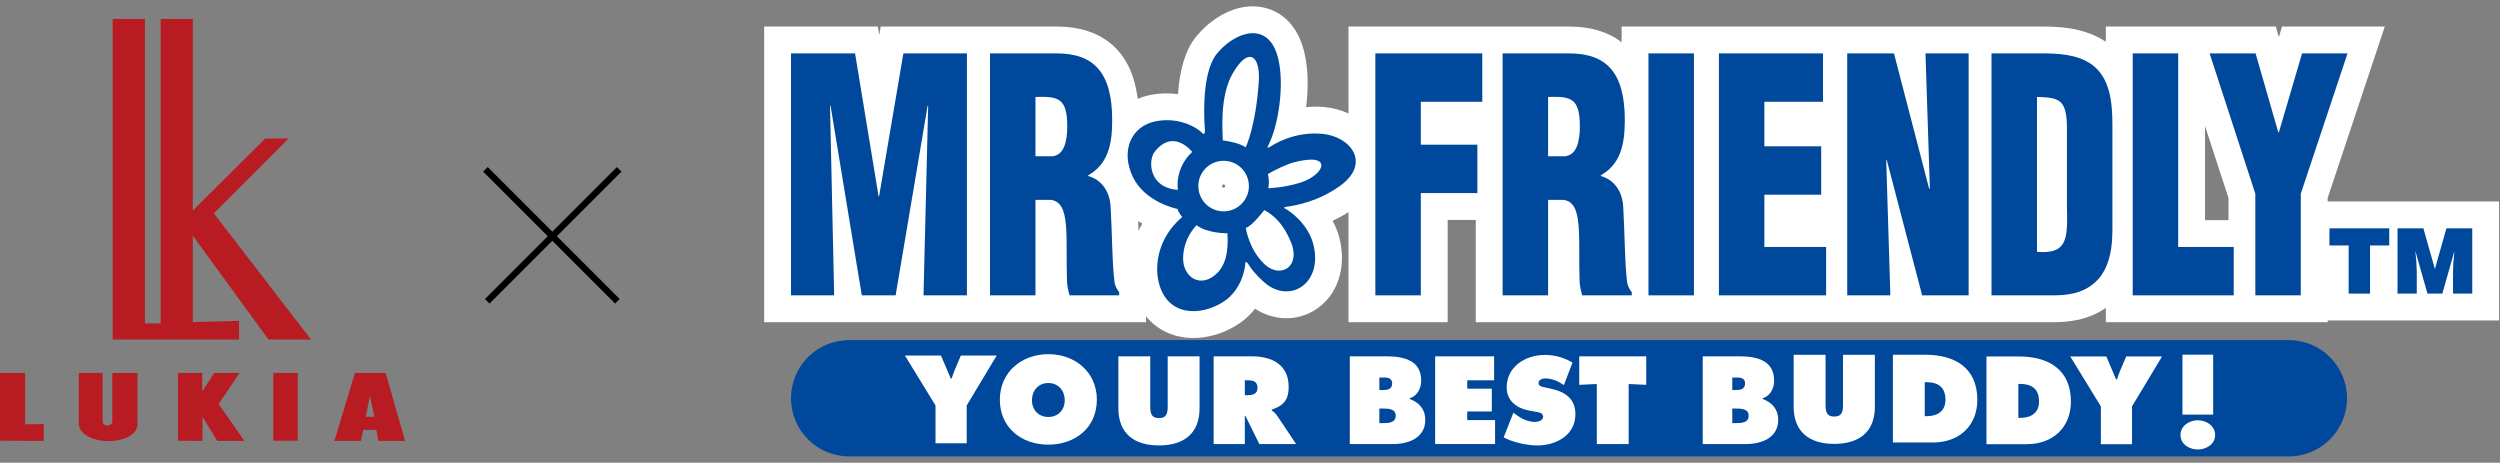
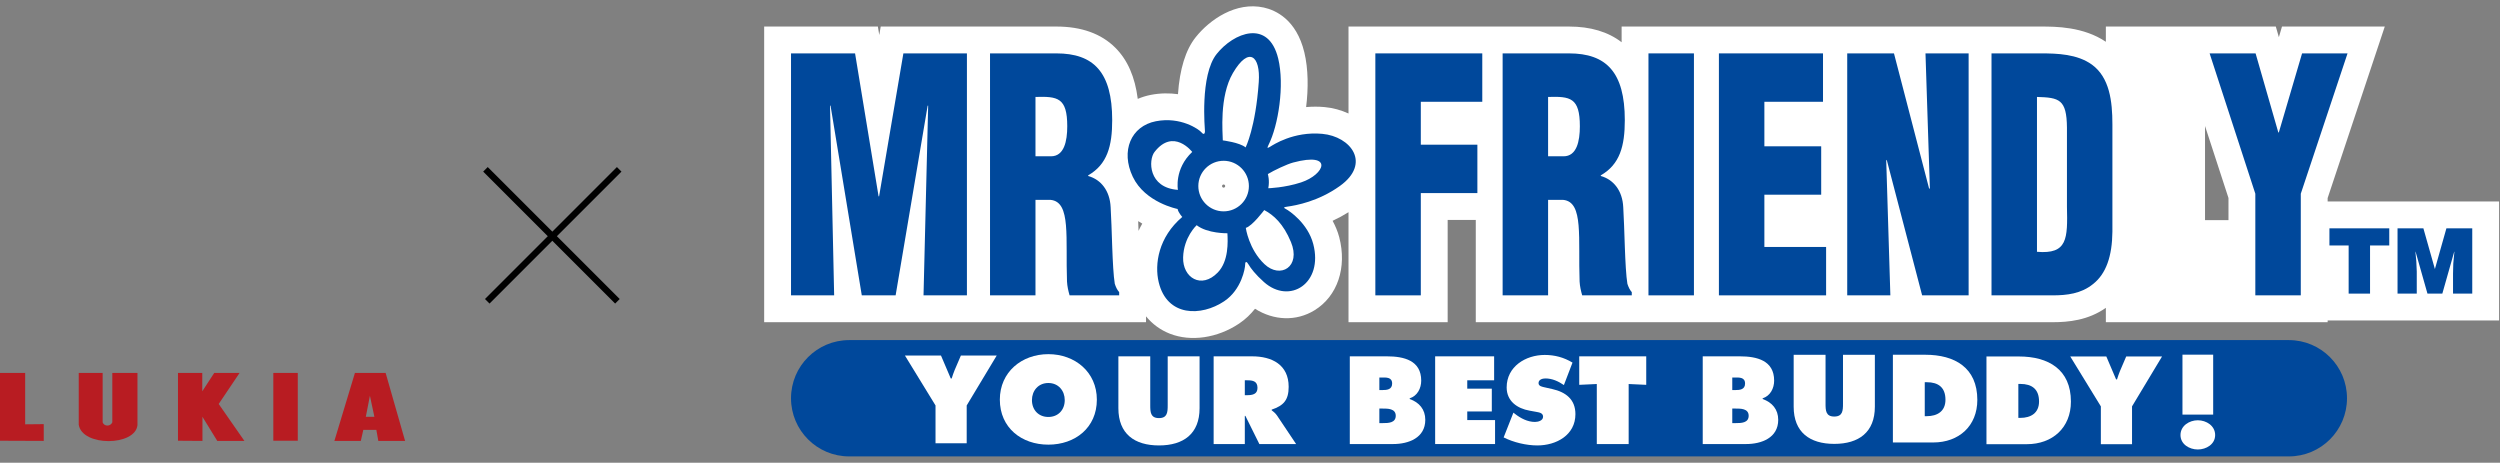
<svg xmlns="http://www.w3.org/2000/svg" width="389" height="72" viewBox="0 0 389 72" fill="none">
  <rect x="0" y="0" width="389" height="72" fill="#808080" stroke="none" />
  <g clip-path="url(#clip0_26_1252)">
    <path d="M356.143 71.018C361.14 71.018 365.193 66.966 365.193 61.968C365.193 56.97 361.14 52.919 356.143 52.919H132.132C127.134 52.919 123.082 56.97 123.082 61.968C123.082 66.966 127.134 71.018 132.132 71.018H356.143Z" fill="#00489B" />
    <path d="M146.418 55.323L147.938 58.889H148.084C148.228 58.455 148.355 58.02 148.535 57.604L149.513 55.323H155.088L150.418 63.088V68.971H145.567V63.088L140.808 55.323H146.418Z" fill="white" />
    <path d="M170.67 62.183C170.67 66.564 167.286 69.187 163.123 69.187C158.96 69.187 155.575 66.564 155.575 62.183C155.575 57.894 158.977 55.107 163.123 55.107C167.269 55.107 170.67 57.894 170.67 62.183ZM160.571 62.256C160.571 63.812 161.62 64.88 163.123 64.88C164.625 64.88 165.674 63.812 165.674 62.256C165.674 60.808 164.697 59.595 163.123 59.595C161.548 59.595 160.571 60.808 160.571 62.256Z" fill="white" />
    <path d="M186.654 55.446V63.518C186.654 67.5 184.156 69.31 180.337 69.31C176.519 69.31 174.02 67.5 174.02 63.518V55.446H178.979V63.047C178.979 64.115 179.015 65.056 180.337 65.056C181.658 65.056 181.694 64.115 181.694 63.047V55.446H186.654Z" fill="white" />
    <path d="M188.842 55.446H194.832C197.91 55.446 200.516 56.748 200.516 60.187C200.516 62.251 199.719 63.12 197.874 63.736V63.844C198.127 64.043 198.435 64.26 198.706 64.658L201.675 69.093H195.955L193.783 64.713H193.693V69.093H188.842V55.446ZM193.693 61.491H194.036C194.851 61.491 195.665 61.364 195.665 60.352C195.665 59.301 194.923 59.174 194.073 59.174H193.693V61.491Z" fill="white" />
    <path d="M210.029 55.446H215.802C218.445 55.446 221.141 56.079 221.141 59.228C221.141 60.422 220.545 61.599 219.35 61.98V62.088C220.834 62.612 221.775 63.7 221.775 65.328C221.775 68.133 219.169 69.093 216.78 69.093H210.029V55.446ZM215.078 60.695C215.802 60.695 216.617 60.622 216.617 59.68C216.617 58.667 215.694 58.739 214.97 58.739H214.627V60.695H215.078ZM214.627 65.835H215.187C216.001 65.835 217.178 65.817 217.178 64.694C217.178 63.554 215.911 63.572 215.115 63.572H214.627V65.835Z" fill="white" />
    <path d="M223.31 55.446H232.486V59.174H228.306V60.477H232.125V64.024H228.306V65.364H232.631V69.093H223.31V55.446Z" fill="white" />
    <path d="M235.487 64.206L235.74 64.405C236.627 65.093 237.695 65.653 238.836 65.653C239.324 65.653 240.102 65.455 240.102 64.84C240.102 64.224 239.451 64.169 238.998 64.079L238.003 63.899C236.067 63.554 234.437 62.414 234.437 60.279C234.437 57.038 237.387 55.229 240.356 55.229C241.913 55.229 243.343 55.609 244.681 56.422L243.343 59.916C242.492 59.336 241.532 58.885 240.465 58.885C240.03 58.885 239.396 59.047 239.396 59.608C239.396 60.115 240.011 60.187 240.392 60.279L241.514 60.531C243.613 61.002 245.135 62.124 245.135 64.44C245.135 67.699 242.166 69.31 239.215 69.31C237.496 69.31 235.505 68.839 233.967 68.061L235.487 64.206Z" fill="white" />
    <path d="M245.728 55.446H256.154V59.88L253.42 59.753V69.093H248.462V59.753L245.728 59.88V55.446Z" fill="white" />
    <path d="M264.944 55.446H270.717C273.36 55.446 276.057 56.079 276.057 59.228C276.057 60.422 275.46 61.599 274.266 61.98V62.088C275.749 62.612 276.691 63.7 276.691 65.328C276.691 68.133 274.085 69.093 271.696 69.093H264.944V55.446ZM269.994 60.695C270.717 60.695 271.532 60.622 271.532 59.68C271.532 58.667 270.609 58.739 269.885 58.739H269.542V60.695H269.994ZM269.542 65.835H270.102C270.917 65.835 272.093 65.817 272.093 64.694C272.093 63.554 270.826 63.572 270.03 63.572H269.542V65.835Z" fill="white" />
    <path d="M291.729 55.203V63.276C291.729 67.258 289.231 69.068 285.412 69.068C281.593 69.068 279.095 67.258 279.095 63.276V55.203H284.055V62.806C284.055 63.874 284.091 64.814 285.412 64.814C286.734 64.814 286.77 63.874 286.77 62.806V55.203H291.729Z" fill="white" />
    <path d="M294.534 55.2H299.582C304.161 55.2 307.672 57.209 307.672 62.223C307.672 66.277 304.814 68.848 300.814 68.848H294.534V55.2ZM299.492 64.757H299.8C301.448 64.757 302.714 63.996 302.714 62.205C302.714 60.286 301.61 59.472 299.8 59.472H299.492V64.757Z" fill="white" />
    <path d="M309.094 55.468H314.143C318.722 55.468 322.234 57.477 322.234 62.49C322.234 66.545 319.375 69.115 315.374 69.115H309.094V55.468ZM314.054 65.024H314.361C316.008 65.024 317.275 64.264 317.275 62.472C317.275 60.553 316.171 59.739 314.361 59.739H314.054V65.024Z" fill="white" />
    <path d="M327.744 55.468L329.265 59.033H329.409C329.554 58.599 329.68 58.165 329.861 57.748L330.838 55.468H336.414L331.744 63.232V69.115H326.893V63.232L322.133 55.468H327.744Z" fill="white" />
    <path d="M339.591 64.508V55.187H344.37V64.508H339.591ZM344.677 67.694C344.677 69.123 343.301 69.939 341.98 69.939C340.66 69.939 339.284 69.123 339.284 67.694C339.284 66.245 340.66 65.394 341.98 65.394C343.301 65.394 344.677 66.245 344.677 67.694Z" fill="white" />
    <path d="M384.682 31.351H362.18V30.822L369.242 9.628L371.072 4.13H355.078L354.592 5.784L354.116 4.13H327.672V6.502C324.175 4.149 319.892 4.13 317.557 4.13H252.324V6.572C250.228 4.954 247.484 4.13 244.138 4.13H209.827V17.66C208.69 17.143 207.44 16.783 206.098 16.661C205.147 16.576 204.188 16.579 203.233 16.66C203.591 13.774 203.575 10.726 202.955 8.15C201.717 3.02 198.475 1.577 196.652 1.173C192.309 0.211 188.225 3.061 186.049 5.792C184.475 7.766 183.565 10.751 183.293 14.654C181.989 14.478 180.568 14.469 179.044 14.767C178.341 14.905 177.67 15.117 177.034 15.386C176.601 11.962 175.455 9.336 173.549 7.43C171.359 5.24 168.273 4.13 164.376 4.13H137.038L136.813 5.449L136.596 4.13H118.904V50.135H178.321V49.222C179.306 50.425 180.559 51.346 182.032 51.924C185.304 53.207 189.43 52.605 192.8 50.352C193.806 49.679 194.617 48.881 195.279 48.041C198.205 49.892 201.688 50.03 204.534 48.284C208.108 46.093 209.62 41.629 208.385 36.911C208.14 35.977 207.771 35.138 207.354 34.356C208.212 33.96 209.035 33.514 209.827 33.016V50.135H225.256V34.222H229.631V50.135H319.406C321.825 50.135 324.897 49.849 327.672 47.9V50.135H362.18V49.864H388.86V31.351H384.682ZM177.156 35.924C177.138 35.401 177.121 34.895 177.102 34.407C177.315 34.544 177.526 34.673 177.737 34.795C177.525 35.169 177.328 35.545 177.156 35.924ZM190.566 29.127C190.513 29.18 190.439 29.199 190.392 29.198C190.348 29.198 190.274 29.179 190.221 29.126C190.169 29.073 190.151 29 190.151 28.953C190.151 28.816 190.262 28.707 190.397 28.707C190.53 28.708 190.639 28.818 190.638 28.952C190.638 29 190.619 29.074 190.566 29.127ZM346.751 30.808V34.249H343.102V19.608L346.751 30.808Z" fill="white" />
    <path d="M123.082 45.957V8.307H133.049L136.707 30.546H136.787L140.566 8.307H150.453V45.957H143.7L144.423 16.44H144.343L139.359 45.957H134.094L129.231 16.44H129.151L129.794 45.957H123.082Z" fill="#00489B" />
    <path d="M161.121 45.957H154.047V8.307H164.376C170.164 8.307 173.058 11.219 173.058 18.699C173.058 22.715 172.295 25.577 169.32 27.284V27.383C171.29 27.936 172.695 29.642 172.816 32.253C173.017 35.265 173.058 41.741 173.459 44.15C173.621 44.652 173.822 45.104 174.143 45.455V45.957H166.427C166.226 45.255 166.065 44.551 166.025 43.798C165.904 40.486 166.065 37.373 165.863 35.065C165.662 32.755 165.1 31.249 163.452 31.098H161.121V45.957ZM161.121 24.32H163.533C165.582 24.32 166.065 21.962 166.065 19.652C166.065 15.185 164.578 14.983 161.121 15.084V24.32Z" fill="#00489B" />
    <path d="M214.005 45.957V8.307H230.643V15.837H221.078V22.514H229.88V30.044H221.078V45.957H214.005Z" fill="#00489B" />
    <path d="M240.883 45.957H233.809V8.307H244.138C249.925 8.307 252.82 11.219 252.82 18.699C252.82 22.715 252.055 25.577 249.082 27.284V27.383C251.051 27.936 252.458 29.642 252.578 32.253C252.779 35.265 252.82 41.741 253.221 44.15C253.382 44.652 253.583 45.104 253.905 45.455V45.957H246.188C245.987 45.255 245.826 44.551 245.786 43.798C245.665 40.486 245.826 37.373 245.625 35.065C245.424 32.755 244.861 31.249 243.213 31.098H240.883V45.957ZM240.883 24.32H243.295C245.344 24.32 245.826 21.962 245.826 19.652C245.826 15.185 244.339 14.983 240.883 15.084V24.32Z" fill="#00489B" />
    <path d="M256.502 45.957V8.307H263.576V45.957H256.502Z" fill="#00489B" />
    <path d="M267.462 45.957V8.307H283.66V15.837H274.537V22.765H283.378V30.295H274.537V38.427H284.142V45.957H267.462Z" fill="#00489B" />
    <path d="M293.577 24.873L293.497 24.974L294.14 45.957H287.428V8.307H294.703L300.168 29.341H300.289L299.606 8.307H306.318V45.957H299.084L293.577 24.873Z" fill="#00489B" />
    <path d="M309.879 45.957V8.307H317.557C320.129 8.307 323.224 8.408 325.515 10.064C328.248 12.073 328.69 15.736 328.69 19.351V36.067C328.65 39.834 327.725 42.595 325.675 44.2C323.827 45.706 321.576 45.957 319.406 45.957H309.879ZM316.954 39.18C321.697 39.581 321.737 37.172 321.617 32.153V19.853C321.576 15.436 320.411 15.185 316.954 15.084V39.18Z" fill="#00489B" />
-     <path d="M331.85 45.957V8.307H338.924V38.427H347.565V45.957H331.85Z" fill="#00489B" />
    <path d="M354.506 20.607H354.586L358.203 8.307H365.277L358.002 30.144V45.957H350.929V30.144L343.815 8.307H350.969L354.506 20.607Z" fill="#00489B" />
    <path d="M183.234 32.517C183.234 32.517 178.177 31.532 176.261 27.507C174.345 23.481 175.982 19.625 179.848 18.867C183.715 18.11 186.565 20.13 186.949 20.594C187.334 21.061 187.49 20.751 187.492 20.442C187.492 20.134 186.675 11.71 189.316 8.396C191.955 5.084 197.391 2.905 198.893 9.129C199.881 13.227 198.933 19.48 197.373 22.568C197.061 23.185 197.293 23.03 197.68 22.801C198.068 22.571 201.244 20.418 205.724 20.823C210.202 21.226 213.402 25.423 208.474 28.946C205.142 31.328 201.727 31.956 200.271 32.159C199.73 32.233 199.653 32.31 200.115 32.545C200.578 32.779 203.495 34.724 204.342 37.97C205.942 44.079 200.668 47.442 196.672 43.888C195.363 42.724 194.594 41.718 194.288 41.175C193.981 40.633 193.748 40.633 193.746 41.173C193.744 41.715 193.206 45.055 190.478 46.878C186.917 49.259 181.584 49.316 180.293 43.903C179.626 41.113 180.242 36.91 183.962 33.758C183.962 33.758 183.347 33.097 183.234 32.517ZM190.379 32.886C192.552 32.895 194.319 31.14 194.328 28.968C194.336 26.797 192.582 25.027 190.41 25.019C188.237 25.01 186.468 26.765 186.46 28.937C186.453 31.109 188.206 32.877 190.379 32.886ZM190.268 21.844C190.268 21.844 192.893 22.164 193.818 22.94C193.818 22.94 195.374 19.855 195.865 12.75C196.143 8.729 194.344 7.113 191.853 11.344C189.676 15.043 190.271 20.762 190.268 21.844ZM197.278 27.086C197.278 27.086 197.583 28.054 197.346 29.29C197.346 29.29 199.886 29.225 202.449 28.382C206.162 27.161 207.563 23.594 201.225 25.287C200.251 25.546 198.207 26.511 197.278 27.086ZM196.716 32.687C196.716 32.687 194.846 35.188 193.846 35.457C193.846 35.457 194.296 38.78 196.758 41.107C199.222 43.435 202.475 41.517 200.867 37.647C199.687 34.806 198.181 33.464 196.716 32.687ZM190.985 36.295C190.985 36.295 187.893 36.36 186.2 35.041C186.2 35.041 184.183 36.887 184.093 40.054C184.004 43.222 186.945 45.036 189.492 42.393C191.2 40.622 191.056 37.608 190.985 36.295ZM183.284 29.543C183.284 29.543 182.679 26.295 185.51 23.641C185.51 23.641 182.587 19.845 179.636 23.657C178.68 24.894 178.65 29.216 183.284 29.543Z" fill="#00489B" />
    <path d="M362.459 35.529H371.769V38.195H368.779V45.686H365.449V38.195H362.459V35.529Z" fill="#00489B" />
    <path d="M373.057 45.686V35.529H377.079L378.87 41.862L380.661 35.529H384.683V45.686H381.691V42.583L381.732 41.003L381.903 39.168H381.875L380.027 45.686H377.713L375.865 39.168H375.837L375.978 40.664L376.049 42.244V45.686H373.057Z" fill="#00489B" />
  </g>
  <path d="M60.004 58.027H55.226L52.031 68.605H56.143L56.532 66.884H58.559L58.865 68.605H63.032L60.004 58.027ZM56.92 64.857L57.559 61.581L58.254 64.857H56.92Z" fill="#B81C22" />
  <path d="M46.335 58.027H42.529V68.578H46.335V58.027Z" fill="#B81C22" />
  <path d="M27.695 58.027V68.578L31.501 68.605V64.857L33.807 68.605H38.029L34.029 62.858L37.279 58.027H33.335L31.473 60.887V58.027H27.695Z" fill="#B81C22" />
  <path d="M12.251 58.027V66.079C12.779 69.522 21.085 69.438 21.39 66.134V58.027H17.474V65.718C17.168 66.412 16.196 66.356 15.973 65.718V58.027H12.279H12.251Z" fill="#B81C22" />
  <path d="M0 58.027V68.578L6.806 68.605V65.995L3.917 66.023V58.027H0Z" fill="#B81C22" />
-   <path d="M37.197 49.92V52.835H17.529V2.942H22.557V50.336L25.002 50.309V2.942H30.002V32.761L41.253 21.572L44.919 21.545L33.28 33.206L48.392 52.835H41.78L30.002 36.676V50.114L37.197 49.92Z" fill="#B81C22" />
  <line x1="96.346" y1="26.348" x2="75.814" y2="46.881" stroke="black" />
  <line x1="96.07" y1="46.881" x2="75.537" y2="26.348" stroke="black" />
  <defs>
    <clipPath id="clip0_26_1252">
      <rect width="269.956" height="70.035" fill="white" transform="translate(118.904 0.982)" />
    </clipPath>
  </defs>
</svg>